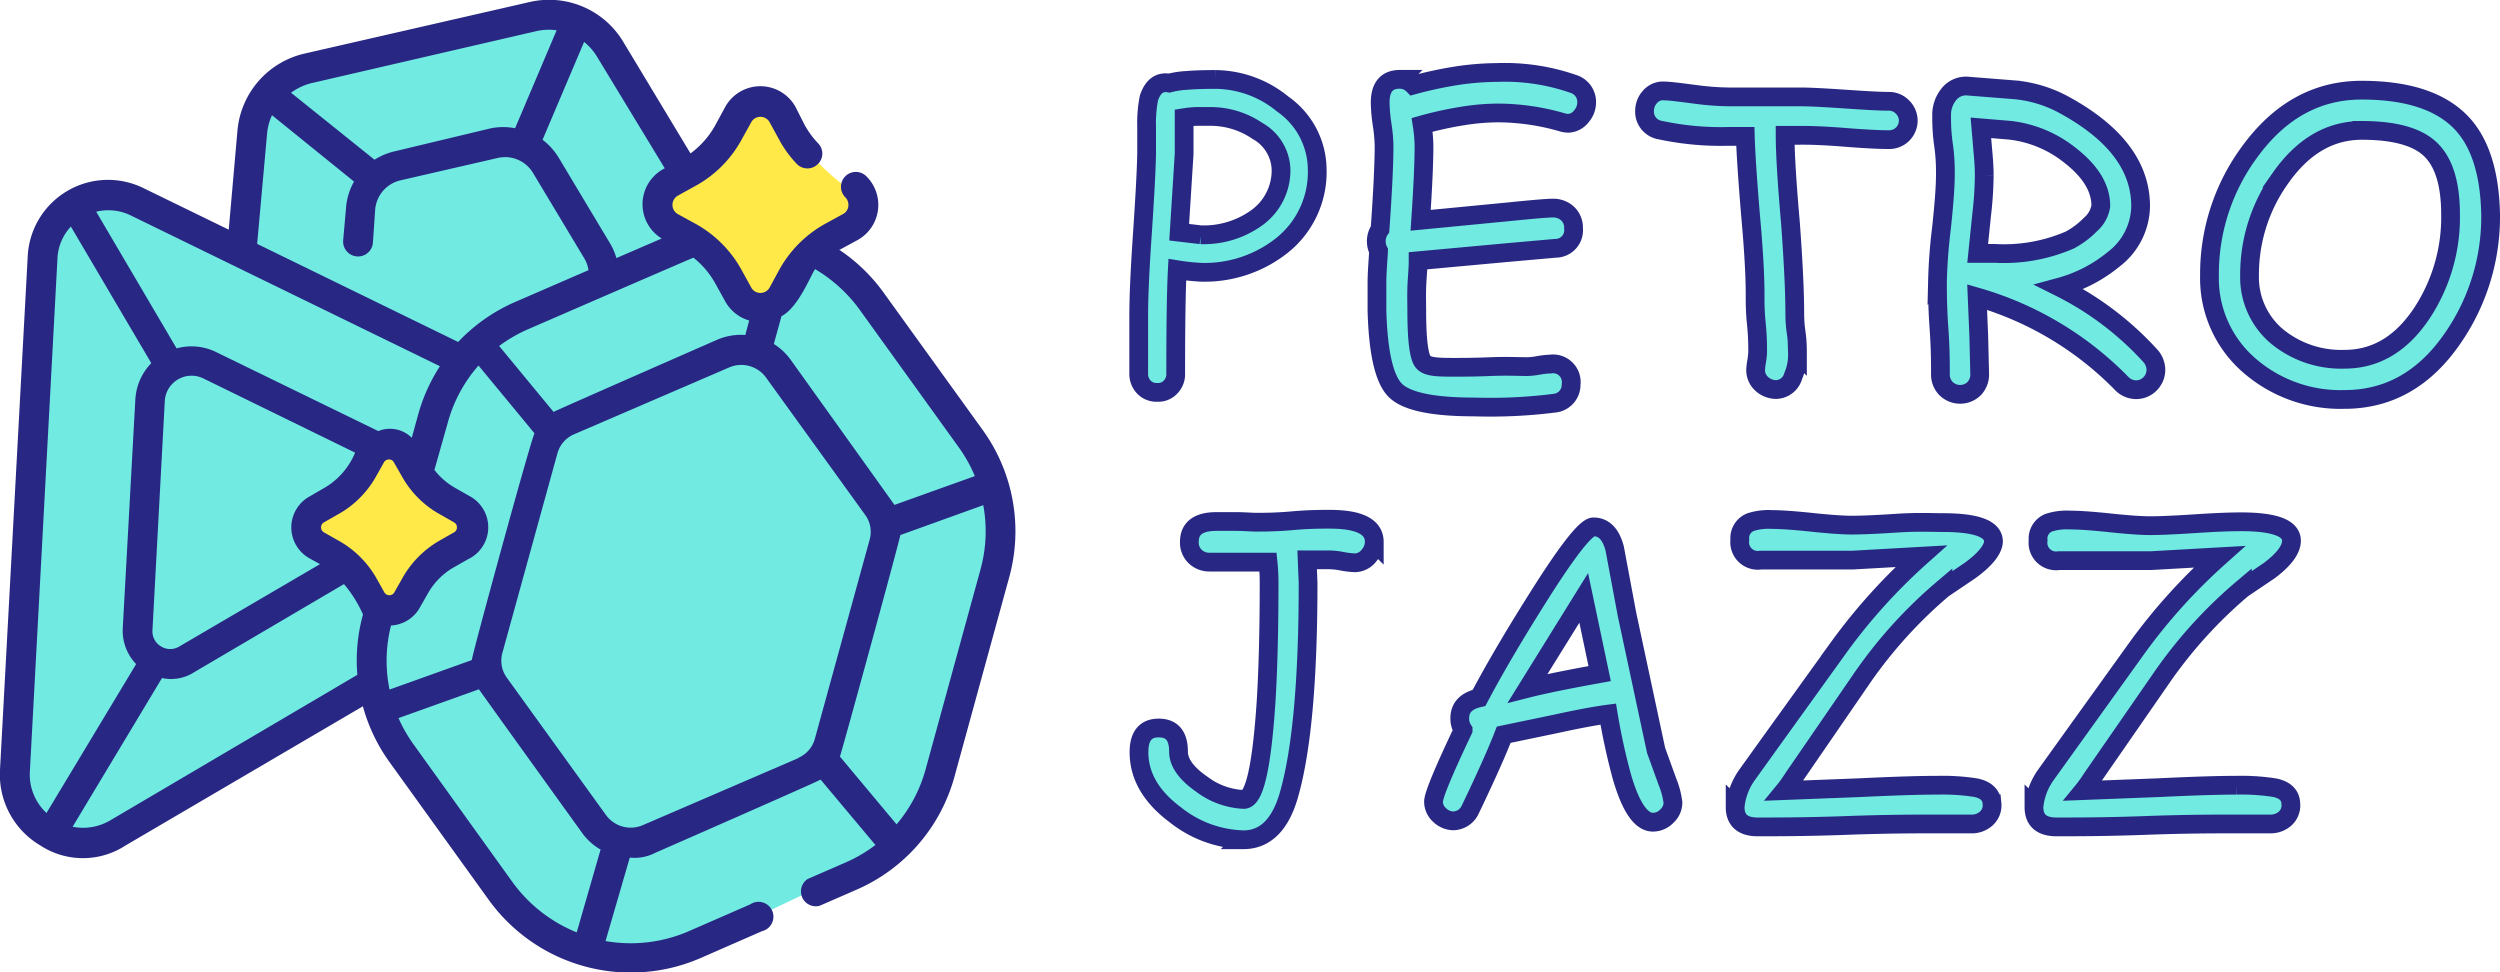
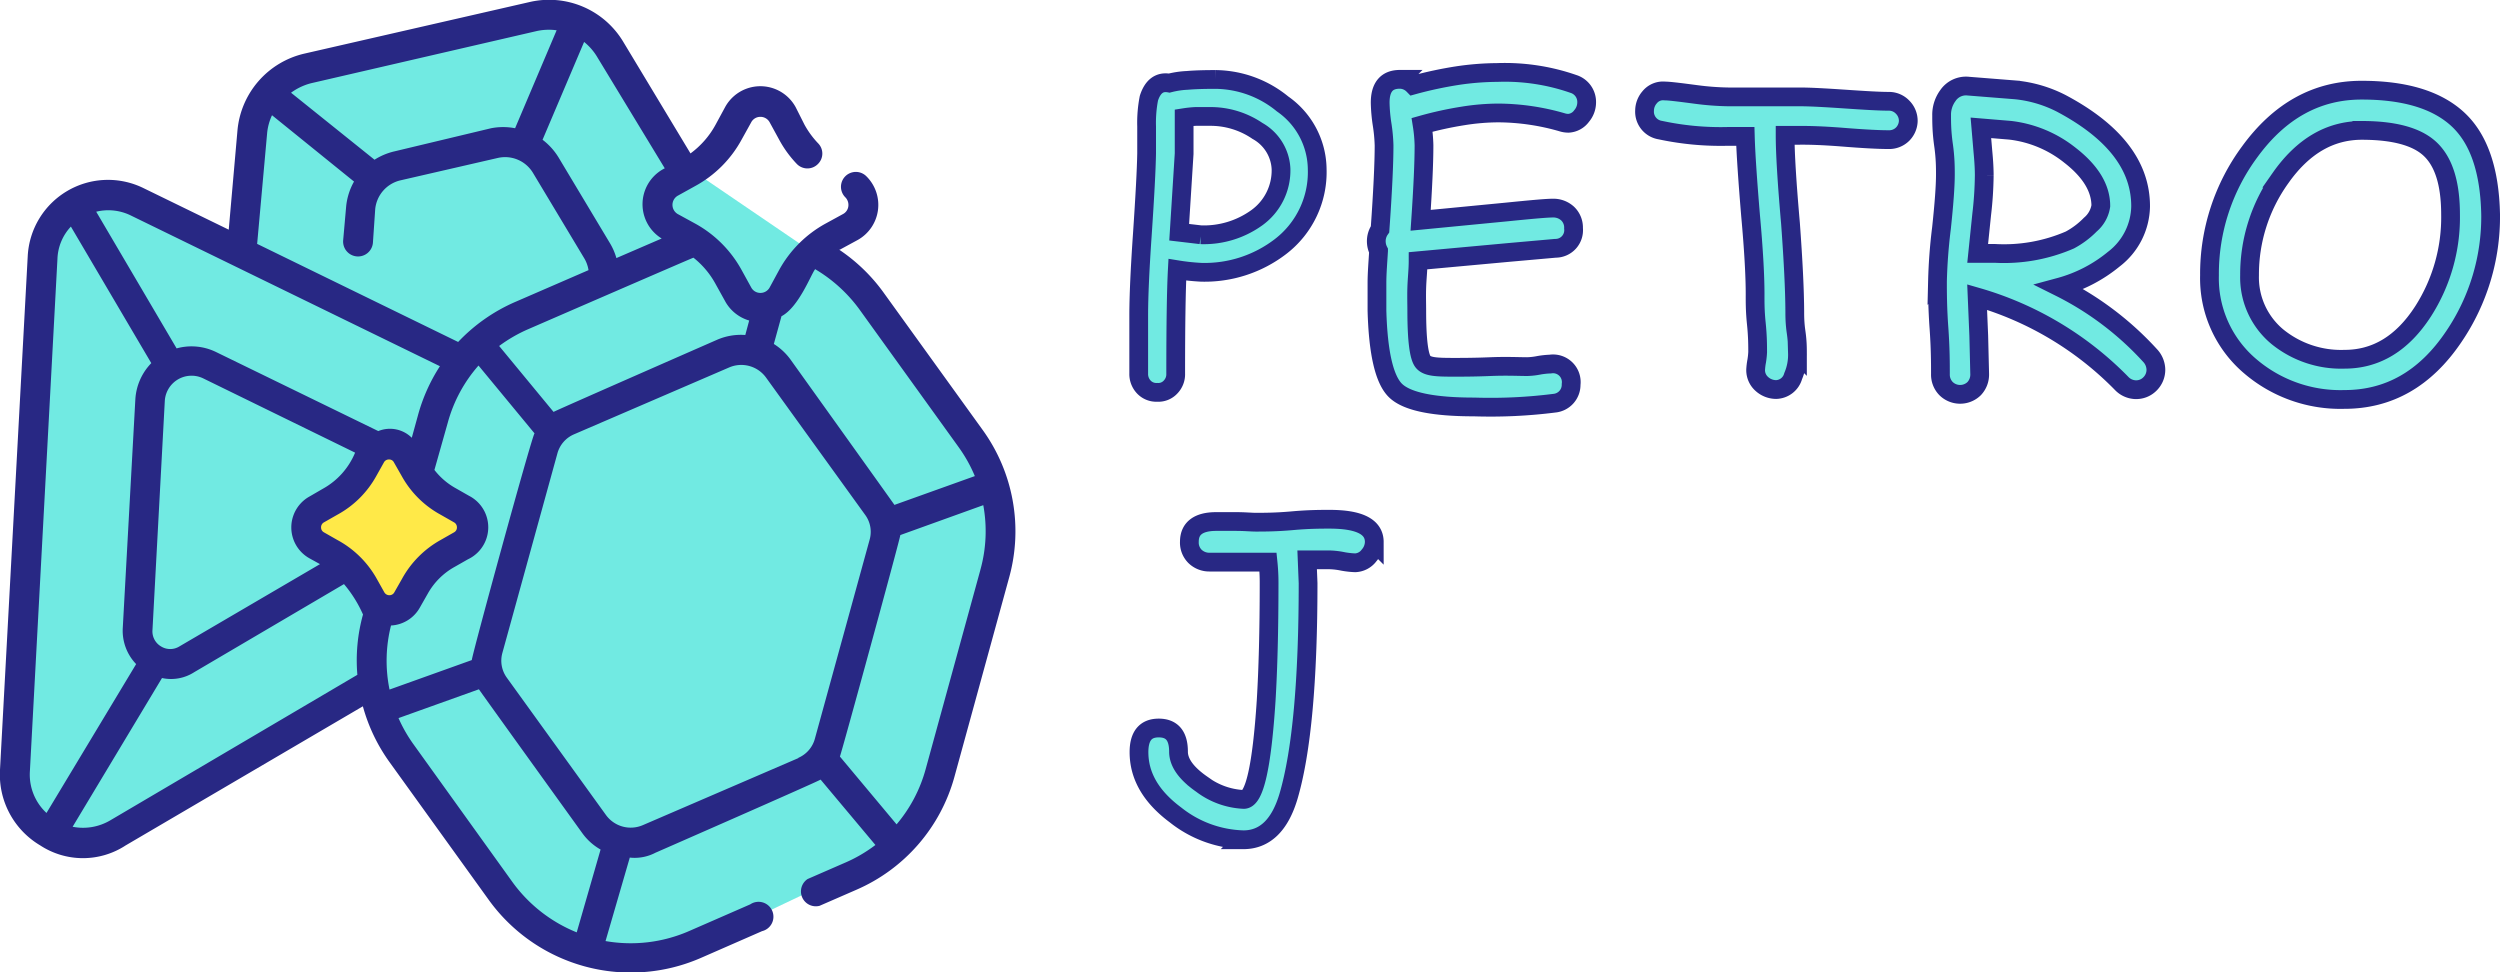
<svg xmlns="http://www.w3.org/2000/svg" viewBox="0 0 186.57 72.57">
  <defs>
    <style>.cls-1,.cls-4{fill:#71eae2;}.cls-2{fill:#ffe948;}.cls-3{fill:#282884;}.cls-4{stroke:#282884;stroke-miterlimit:10;stroke-width:1.4px;}</style>
  </defs>
  <g id="Слой_2" data-name="Слой 2">
    <g id="PRINT">
      <g id="CUSTOM-group">
        <polygon class="cls-1" points="43.96 1.72 42.06 1.25 20.78 6.12 18.94 9.65 18.35 18.68 9.09 15.02 5.44 15.68 3.51 18.68 0.77 58.87 3.91 62.71 6.74 63.11 28.24 51.42 30.13 56.59 39.8 69.23 45.83 71.82 55.91 68.68 68.12 62.87 73.56 47.09 74.64 40.03 72.75 32.18 65.61 22.48 61.21 19.22 51.61 12.68 43.96 1.72" />
-         <path class="cls-2" d="M49.61,13.21s3.9-2.67,5-4.62,3.29-.8,4.1.62,3.61,4.66,5.84,5.53L65,16s-5.73,2.19-5.93,4,.2,2.38-1.07,2.54-2.89-.16-3.34-1.73-2.08-2.86-3.91-3.81S47.58,14,49.61,13.21Z" />
        <path class="cls-2" d="M23.45,38s3-2.08,3.91-3.6,2.56-.62,3.19.48,2.81,3.63,4.54,4.3l.31.95S31,41.82,30.79,43.2s.16,1.85-.83,2a2.2,2.2,0,0,1-2.6-1.34,5.73,5.73,0,0,0-3-3C22.9,40.12,21.87,38.58,23.45,38Z" />
        <path class="cls-3" d="M73.33,32.08l-7.4-10.26a13,13,0,0,0-3.31-3.19l.06,0,1.29-.7a3,3,0,0,0,.68-4.78,1.11,1.11,0,0,0-1.56,1.58.81.81,0,0,1,.22.67.76.76,0,0,1-.41.58l-1.28.7a8.76,8.76,0,0,0-3.48,3.48l-.7,1.29a.78.78,0,0,1-.69.41.77.77,0,0,1-.69-.41l-.71-1.29a8.76,8.76,0,0,0-3.48-3.48l-1.28-.7a.79.79,0,0,1,0-1.38l1.28-.71a8.64,8.64,0,0,0,3.48-3.48l.71-1.28a.77.77,0,0,1,.69-.41.78.78,0,0,1,.69.41l.7,1.28a8.33,8.33,0,0,0,1.33,1.83,1.1,1.1,0,0,0,1.57,0,1.09,1.09,0,0,0,0-1.56,6.63,6.63,0,0,1-1-1.37L59.38,8a3,3,0,0,0-5.27,0L53.4,9.31a6.52,6.52,0,0,1-1.87,2.14l-5-8.3a6.45,6.45,0,0,0-7-3L22.72,4a6.48,6.48,0,0,0-5,5.75l-.65,7.39-6.38-3.11a6,6,0,0,0-8.62,5.07L0,57.44a6.14,6.14,0,0,0,3,5.65,5.82,5.82,0,0,0,6.38,0L27.08,52.71a13,13,0,0,0,2,4.18l7.39,10.26A13.07,13.07,0,0,0,52.3,71.49l4.57-2a1.11,1.11,0,1,0-.88-2l-4.58,2a10.88,10.88,0,0,1-6.22.74L47,64a3.34,3.34,0,0,0,1.91-.36s12.1-5.3,12.33-5.46l4.09,4.88A10.73,10.73,0,0,1,63,64.41L60.27,65.6a1.11,1.11,0,0,0,.89,2l2.73-1.19A12.91,12.91,0,0,0,71.22,58l4.09-14.9A12.92,12.92,0,0,0,73.33,32.08Zm-12.51-12a11.09,11.09,0,0,1,3.31,3l7.39,10.26a10.76,10.76,0,0,1,1.23,2.19l-6,2.15C66.64,37.51,59,26.84,59,26.84a4.48,4.48,0,0,0-1.25-1.17l.57-2.07C59.61,22.93,60.54,20.45,60.82,20.11ZM53.4,21.19l.71,1.28a3,3,0,0,0,1.8,1.45L55.62,25a4.46,4.46,0,0,0-2.09.35s-12,5.26-12.22,5.39l-4.06-4.92a11,11,0,0,1,2.16-1.25s12.09-5.25,12.34-5.34A6.41,6.41,0,0,1,53.4,21.19ZM35.21,49.26l-6.14,2.2a10.73,10.73,0,0,1,.11-4.78,2.62,2.62,0,0,0,2.17-1.37l.57-1a5.16,5.16,0,0,1,2-2l1-.57A2.64,2.64,0,0,0,35,37l-1-.57a5.17,5.17,0,0,1-1.58-1.36l1-3.54a10.7,10.7,0,0,1,2.29-4.25l4.18,5.06C39.66,32.66,35.22,48.89,35.21,49.26ZM12,48.23A1.3,1.3,0,0,1,11.38,47l.92-17.1a2,2,0,0,1,2.85-1.67L26.5,33.78a5.45,5.45,0,0,1-2.38,2.68l-1,.58a2.64,2.64,0,0,0,0,4.64l.76.42L13.39,48.24A1.3,1.3,0,0,1,12,48.23ZM25.18,40.3l-1-.57a.41.41,0,0,1-.22-.37.42.42,0,0,1,.22-.38l1-.57a7.31,7.31,0,0,0,2.91-2.9l.56-1a.41.41,0,0,1,.38-.22.39.39,0,0,1,.37.22l.57,1a7.31,7.31,0,0,0,2.91,2.9l1,.57a.42.42,0,0,1,.22.38.41.41,0,0,1-.22.37l-1,.57A7.38,7.38,0,0,0,30,43.2l-.57,1a.41.41,0,0,1-.37.22.43.43,0,0,1-.38-.22l-.56-1A7.38,7.38,0,0,0,25.18,40.3ZM49.61,12.56a3,3,0,0,0-.23,5.24L46,19.26a4.55,4.55,0,0,0-.48-1.11l-3.83-6.39a4.79,4.79,0,0,0-1.2-1.33l3.1-7.3a4.22,4.22,0,0,1,1,1.16ZM23.22,6.21,40,2.33a4.23,4.23,0,0,1,1.54-.07l-3.1,7.31a4.7,4.7,0,0,0-1.79,0L29.42,11.3a4.79,4.79,0,0,0-1.47.62l-6.23-5A4.34,4.34,0,0,1,23.22,6.21ZM19.93,10a4.08,4.08,0,0,1,.37-1.4l6.12,4.95a4.7,4.7,0,0,0-.59,1.89l-.22,2.49a1.11,1.11,0,0,0,2.22.19L28,15.62a2.45,2.45,0,0,1,1.88-2.16l7.26-1.67a2.43,2.43,0,0,1,2.64,1.12l3.83,6.38a2.45,2.45,0,0,1,.31.87l-5.44,2.36a13,13,0,0,0-4.29,3l-15-7.32ZM9.72,16.06,32.83,27.33A13,13,0,0,0,31.19,31l-.46,1.67a2.31,2.31,0,0,0-2.5-.5l-12.11-5.9A4.17,4.17,0,0,0,13.18,26l-6-10.2A3.81,3.81,0,0,1,9.72,16.06ZM2.23,57.56l2.06-38.3a3.7,3.7,0,0,1,1-2.35l6,10.19a4.24,4.24,0,0,0-1.19,2.71L9.16,46.9a3.59,3.59,0,0,0,1,2.66L3.47,60.67A3.9,3.9,0,0,1,2.23,57.56Zm6,3.66a4,4,0,0,1-2.81.48l6.67-11.1a3.19,3.19,0,0,0,2.41-.44l11.17-6.57a9.28,9.28,0,0,1,1.42,2.27v0a12.76,12.76,0,0,0-.42,4.5Zm34.81,8.36a11,11,0,0,1-4.78-3.73L30.89,55.59a10.87,10.87,0,0,1-1.15-2l6-2.15c.09.15,7.69,10.7,7.69,10.7a4.28,4.28,0,0,0,1.39,1.26Zm16.53-13-11.6,5a2.28,2.28,0,0,1-2.75-.76l-7.4-10.25a2.16,2.16,0,0,1-.33-1.84L41.6,33.83a2.17,2.17,0,0,1,1.22-1.41l11.6-5a2.28,2.28,0,0,1,2.75.76l7.4,10.25a2.13,2.13,0,0,1,.33,1.84L60.81,55.14A2.17,2.17,0,0,1,59.59,56.55Zm13.58-14L69.08,57.4a10.74,10.74,0,0,1-2.17,4.12l-4.23-5.06c.11-.23,4.49-16.24,4.51-16.53l6.19-2.23A10.7,10.7,0,0,1,73.17,42.5Z" />
      </g>
      <path class="cls-4" d="M89.65,20.32a16.23,16.23,0,0,1-1.79-.19q-.12,2.22-.12,7.75a1.37,1.37,0,0,1-.38,1,1.24,1.24,0,0,1-1,.4,1.28,1.28,0,0,1-1-.4,1.41,1.41,0,0,1-.38-1V23.57q0-2.14.27-6.06c.19-2.82.3-4.85.32-6.07v-2a9.57,9.57,0,0,1,.17-2.11Q86.17,6,87.26,6.2A6.49,6.49,0,0,1,88.59,6c.58-.05,1.29-.07,2.13-.07a8,8,0,0,1,5,1.83,6,6,0,0,1,2.58,4.86,7,7,0,0,1-2.75,5.79A9.29,9.29,0,0,1,89.65,20.32Zm.73-11.63c-.43,0-.81,0-1.15,0a8.17,8.17,0,0,0-.86.09l0,2.69L88,17.33l1.61.19a6.76,6.76,0,0,0,4.14-1.24,4.35,4.35,0,0,0,1.85-3.68,3.42,3.42,0,0,0-1.76-2.83A6.2,6.2,0,0,0,90.38,8.69Z" />
      <path class="cls-4" d="M117.05,9.2a1.61,1.61,0,0,1-.46-.07,17.38,17.38,0,0,0-4.77-.7,16.94,16.94,0,0,0-2.63.22,26.76,26.76,0,0,0-3.06.67,11.47,11.47,0,0,1,.14,1.52c0,1.36-.09,3.23-.25,5.6l6.41-.62c1.89-.19,3-.29,3.47-.29a1.57,1.57,0,0,1,1.09.41,1.44,1.44,0,0,1,.44,1.1,1.35,1.35,0,0,1-1.35,1.49l-3.49.31-6.76.62c0,.69-.08,1.35-.1,2s0,1.2,0,1.73c0,2.16.16,3.43.47,3.81s1,.41,2.3.41c.61,0,1.52,0,2.73-.05s2.14,0,2.75,0a5.2,5.2,0,0,0,.87-.1,6,6,0,0,1,.84-.09,1.36,1.36,0,0,1,1.56,1.52A1.38,1.38,0,0,1,116,30.09a38,38,0,0,1-6,.28q-4.55,0-5.83-1.2t-1.41-6c0-.62,0-1.31,0-2.05s.07-1.54.12-2.4a1.59,1.59,0,0,1-.17-.72,1.54,1.54,0,0,1,.28-.89q.3-4.23.3-6.26a12.25,12.25,0,0,0-.15-1.59A12,12,0,0,1,103,7.66q0-1.74,1.47-1.74a1.43,1.43,0,0,1,1,.43,29.71,29.71,0,0,1,3.32-.71,20.68,20.68,0,0,1,2.94-.23,15.55,15.55,0,0,1,5.68.85,1.41,1.41,0,0,1,1,1.4,1.57,1.57,0,0,1-.38,1A1.3,1.3,0,0,1,117.05,9.2Z" />
      <path class="cls-4" d="M140.9,10.42c-.72,0-1.84-.06-3.34-.18s-2.58-.15-3.34-.14h-1q0,2,.4,6.56.31,4.23.32,6.58c0,.34,0,.86.1,1.55s.1,1.21.1,1.57a4.08,4.08,0,0,1-.32,1.71,1.36,1.36,0,0,1-1.27,1,1.59,1.59,0,0,1-1.06-.41,1.37,1.37,0,0,1-.47-1.06,4.69,4.69,0,0,1,.08-.66,5.72,5.72,0,0,0,.07-.66c0-.47,0-1.19-.1-2.15s-.09-1.68-.09-2.17c0-1.39-.11-3.36-.34-5.89q-.34-4.09-.39-5.89l-1.34,0a21.43,21.43,0,0,1-5-.47,1.39,1.39,0,0,1-1.18-1.45,1.54,1.54,0,0,1,.38-1,1.28,1.28,0,0,1,1.13-.47c.34,0,1.12.1,2.34.26a20.43,20.43,0,0,0,2.37.18l2.67,0,2.67,0c.75,0,1.86.06,3.34.16s2.6.17,3.35.17a1.4,1.4,0,0,1,1,.43,1.44,1.44,0,0,1,.43,1.07A1.46,1.46,0,0,1,142,10,1.43,1.43,0,0,1,140.9,10.42Z" />
      <path class="cls-4" d="M159.33,29.08a1.5,1.5,0,0,1-1-.47,24.63,24.63,0,0,0-10.78-6.44l.12,2.87.07,2.88a1.53,1.53,0,0,1-.41,1.08,1.5,1.5,0,0,1-2.1,0,1.49,1.49,0,0,1-.42-1.08c0-.77,0-1.92-.11-3.45s-.11-2.67-.11-3.45a39.39,39.39,0,0,1,.3-4c.19-1.78.29-3.11.29-4,0-.5,0-1.23-.14-2.21s-.14-1.71-.14-2.21a2.41,2.41,0,0,1,.47-1.47,1.63,1.63,0,0,1,1.54-.7l3.53.28a9.55,9.55,0,0,1,3.38,1q5.94,3.15,5.93,7.69a5.06,5.06,0,0,1-2,3.94,10.79,10.79,0,0,1-4.05,2.09,23.08,23.08,0,0,1,6.81,5.16,1.58,1.58,0,0,1,.38,1,1.48,1.48,0,0,1-.45,1.07A1.44,1.44,0,0,1,159.33,29.08ZM150,9.72l-2.17-.18.15,1.77c.07.72.1,1.32.1,1.77a26.77,26.77,0,0,1-.19,2.92l-.3,2.91.63,0h.65a12.33,12.33,0,0,0,5.6-1A6.28,6.28,0,0,0,156,16.76a2.28,2.28,0,0,0,.78-1.39q0-2-2.31-3.79A8.78,8.78,0,0,0,150,9.72Z" />
      <path class="cls-4" d="M174.94,29.81a10.35,10.35,0,0,1-7-2.47,8.6,8.6,0,0,1-3.05-6.8,15.33,15.33,0,0,1,3-9.21q3.36-4.61,8.37-4.6,4.81,0,7.16,2.17T185.87,16a15.91,15.91,0,0,1-2.76,9.14Q179.95,29.82,174.94,29.81Zm1.32-20.08q-3.58,0-6.08,3.57a12.36,12.36,0,0,0-2.3,7.24,5.75,5.75,0,0,0,2.09,4.6,7.54,7.54,0,0,0,5,1.67q3.56,0,5.87-3.59A13,13,0,0,0,182.88,16q0-3.5-1.57-4.92C180.32,10.18,178.63,9.73,176.26,9.73Z" />
      <path class="cls-4" d="M101.13,42a6.37,6.37,0,0,1-.9-.1,5.64,5.64,0,0,0-1-.12c-.48,0-1,0-1.68,0l.07,1.74q0,10.9-1.45,15.87c-.64,2.18-1.77,3.28-3.38,3.28a8.5,8.5,0,0,1-5.06-1.85C85.9,59.46,85,57.9,85,56.13q0-1.8,1.47-1.8c1,0,1.48.59,1.48,1.77,0,.81.58,1.62,1.73,2.42a5.61,5.61,0,0,0,3.14,1.14c.8,0,1.35-2.46,1.67-7.37.14-2.32.22-5.24.22-8.76,0-.27,0-.8-.08-1.58h-.89l-1.72,0c-.77,0-1.35,0-1.74,0a1.53,1.53,0,0,1-1.08-.41,1.45,1.45,0,0,1-.44-1.11c0-1,.68-1.51,2-1.51.33,0,.82,0,1.48,0s1.14.05,1.46.05c.62,0,1.54,0,2.76-.11s2.15-.11,2.76-.11c2.23,0,3.34.56,3.34,1.7a1.57,1.57,0,0,1-.39,1A1.35,1.35,0,0,1,101.13,42Z" />
-       <path class="cls-4" d="M123.36,61.36c-.9,0-1.68-1.15-2.34-3.46a46.63,46.63,0,0,1-1-4.61c-1,.13-2.3.38-3.91.73l-3.89.81q-.74,1.92-2.51,5.61a1.43,1.43,0,0,1-1.27.82,1.54,1.54,0,0,1-1-.43,1.35,1.35,0,0,1-.46-1q0-.7,2.21-5.35a1.54,1.54,0,0,1-.25-.88c0-.79.48-1.3,1.44-1.52q1.66-3.14,4.22-7.21,3.47-5.55,4.32-5.55c.77,0,1.3.54,1.58,1.61l.92,4.92L123.59,56l.84,2.32a6.18,6.18,0,0,1,.42,1.58,1.38,1.38,0,0,1-.45,1A1.45,1.45,0,0,1,123.36,61.36Zm-5.17-16.74L114,51.37q1.77-.45,5.38-1.1Z" />
-       <path class="cls-4" d="M147,42.59l-2,1.35a34.46,34.46,0,0,0-6,6.61L133.88,58c-.24.37-.48.72-.71,1l5.69-.22c2.49-.12,4.4-.18,5.72-.18a16.23,16.23,0,0,1,2.85.18q1.19.24,1.23,1.2a1.31,1.31,0,0,1-.47,1.14,1.6,1.6,0,0,1-1.09.37c-.29,0-.71,0-1.28,0s-1,0-1.27,0c-1.49,0-3.72,0-6.69.11s-5.2.11-6.69.11c-1.12,0-1.68-.5-1.68-1.48a4.87,4.87,0,0,1,.91-2.43L132,55.57l5.29-7.35a42.66,42.66,0,0,1,6.08-6.71l-5.13.29h-5.91l-.48,0-.46,0a1.35,1.35,0,0,1-1.55-1.51,1.28,1.28,0,0,1,.79-1.32,4.36,4.36,0,0,1,1.59-.2c.68,0,1.68.07,3,.21s2.34.21,3,.21,1.88-.05,3.38-.15S144.21,39,145,39c2.51,0,3.77.47,3.77,1.42C148.74,41,148.17,41.75,147,42.59Z" />
-       <path class="cls-4" d="M169.34,42.59l-2,1.35a34.14,34.14,0,0,0-6,6.61L156.18,58c-.24.37-.48.72-.71,1l5.69-.22c2.49-.12,4.4-.18,5.72-.18a16.23,16.23,0,0,1,2.85.18q1.2.24,1.23,1.2a1.33,1.33,0,0,1-.46,1.14,1.65,1.65,0,0,1-1.1.37c-.29,0-.71,0-1.28,0s-1,0-1.27,0c-1.49,0-3.72,0-6.69.11s-5.2.11-6.69.11c-1.12,0-1.68-.5-1.68-1.48a4.87,4.87,0,0,1,.91-2.43l1.57-2.19,5.28-7.35a42.66,42.66,0,0,1,6.08-6.71l-5.12.29h-5.92l-.48,0-.46,0a1.35,1.35,0,0,1-1.55-1.51,1.28,1.28,0,0,1,.79-1.32,4.36,4.36,0,0,1,1.59-.2c.68,0,1.68.07,3,.21s2.33.21,3,.21,1.87-.05,3.37-.15,2.63-.14,3.39-.14c2.51,0,3.77.47,3.77,1.42C171,41,170.47,41.75,169.34,42.59Z" />
    </g>
  </g>
</svg>